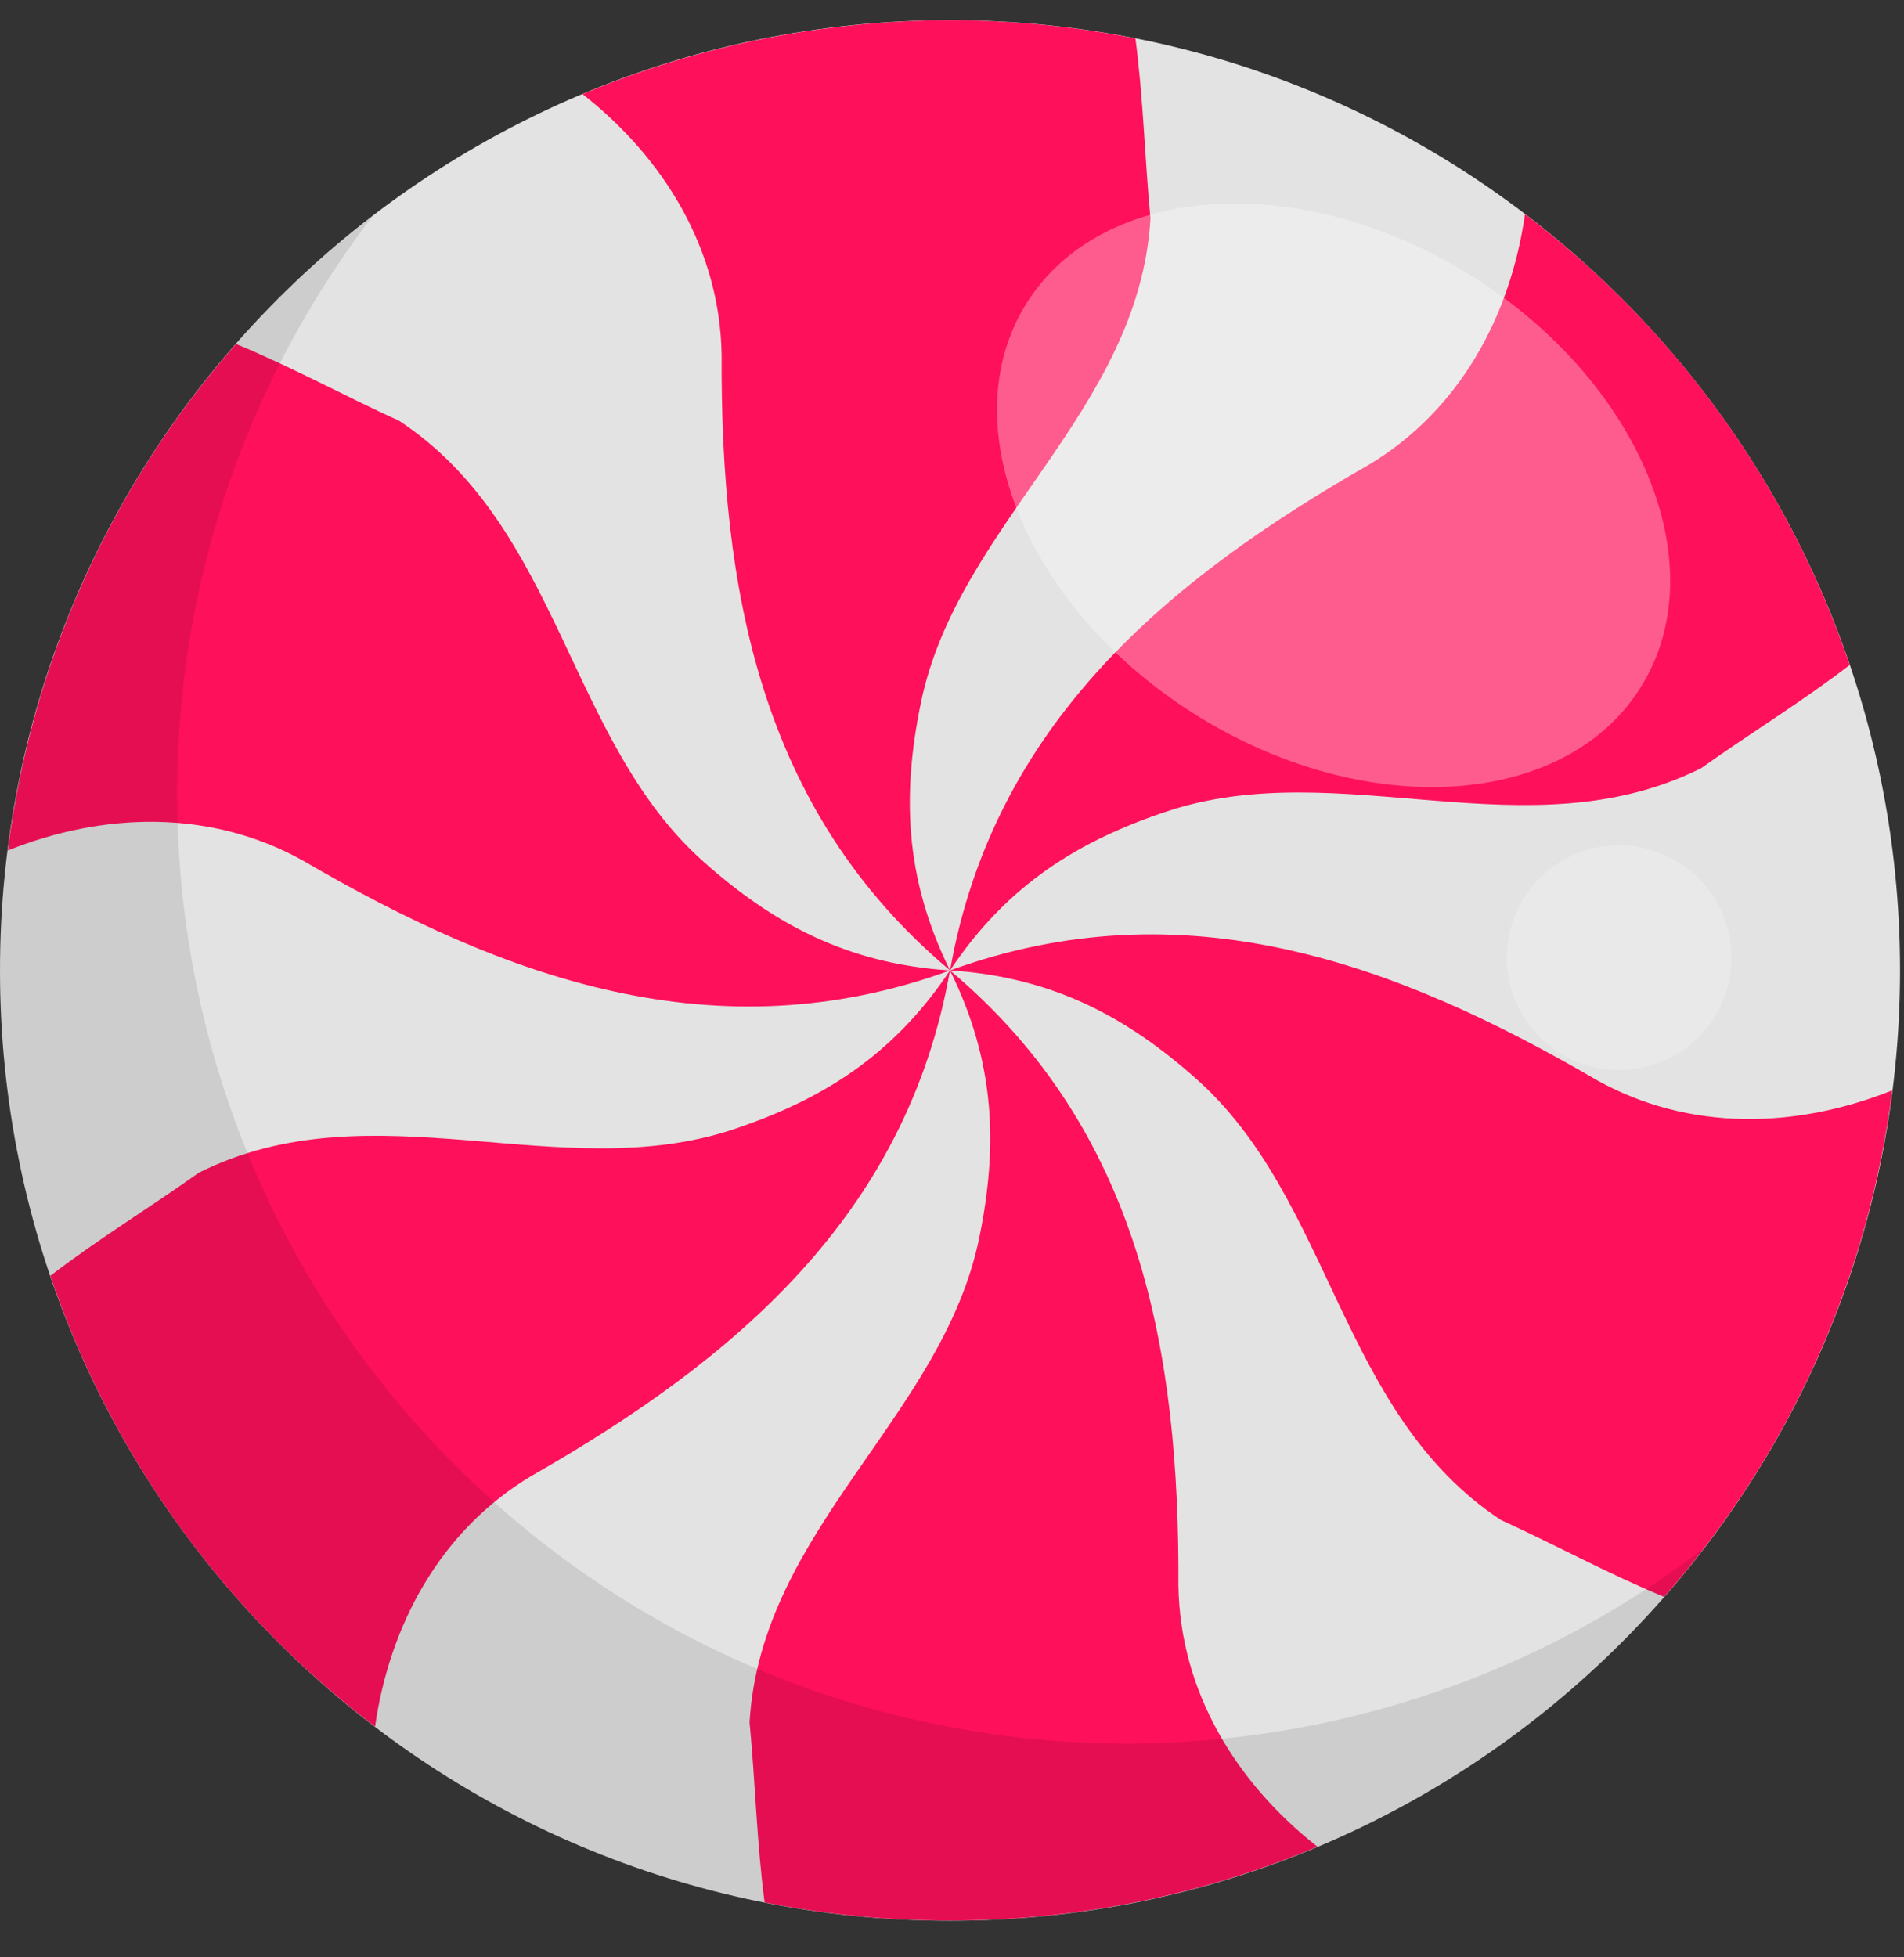
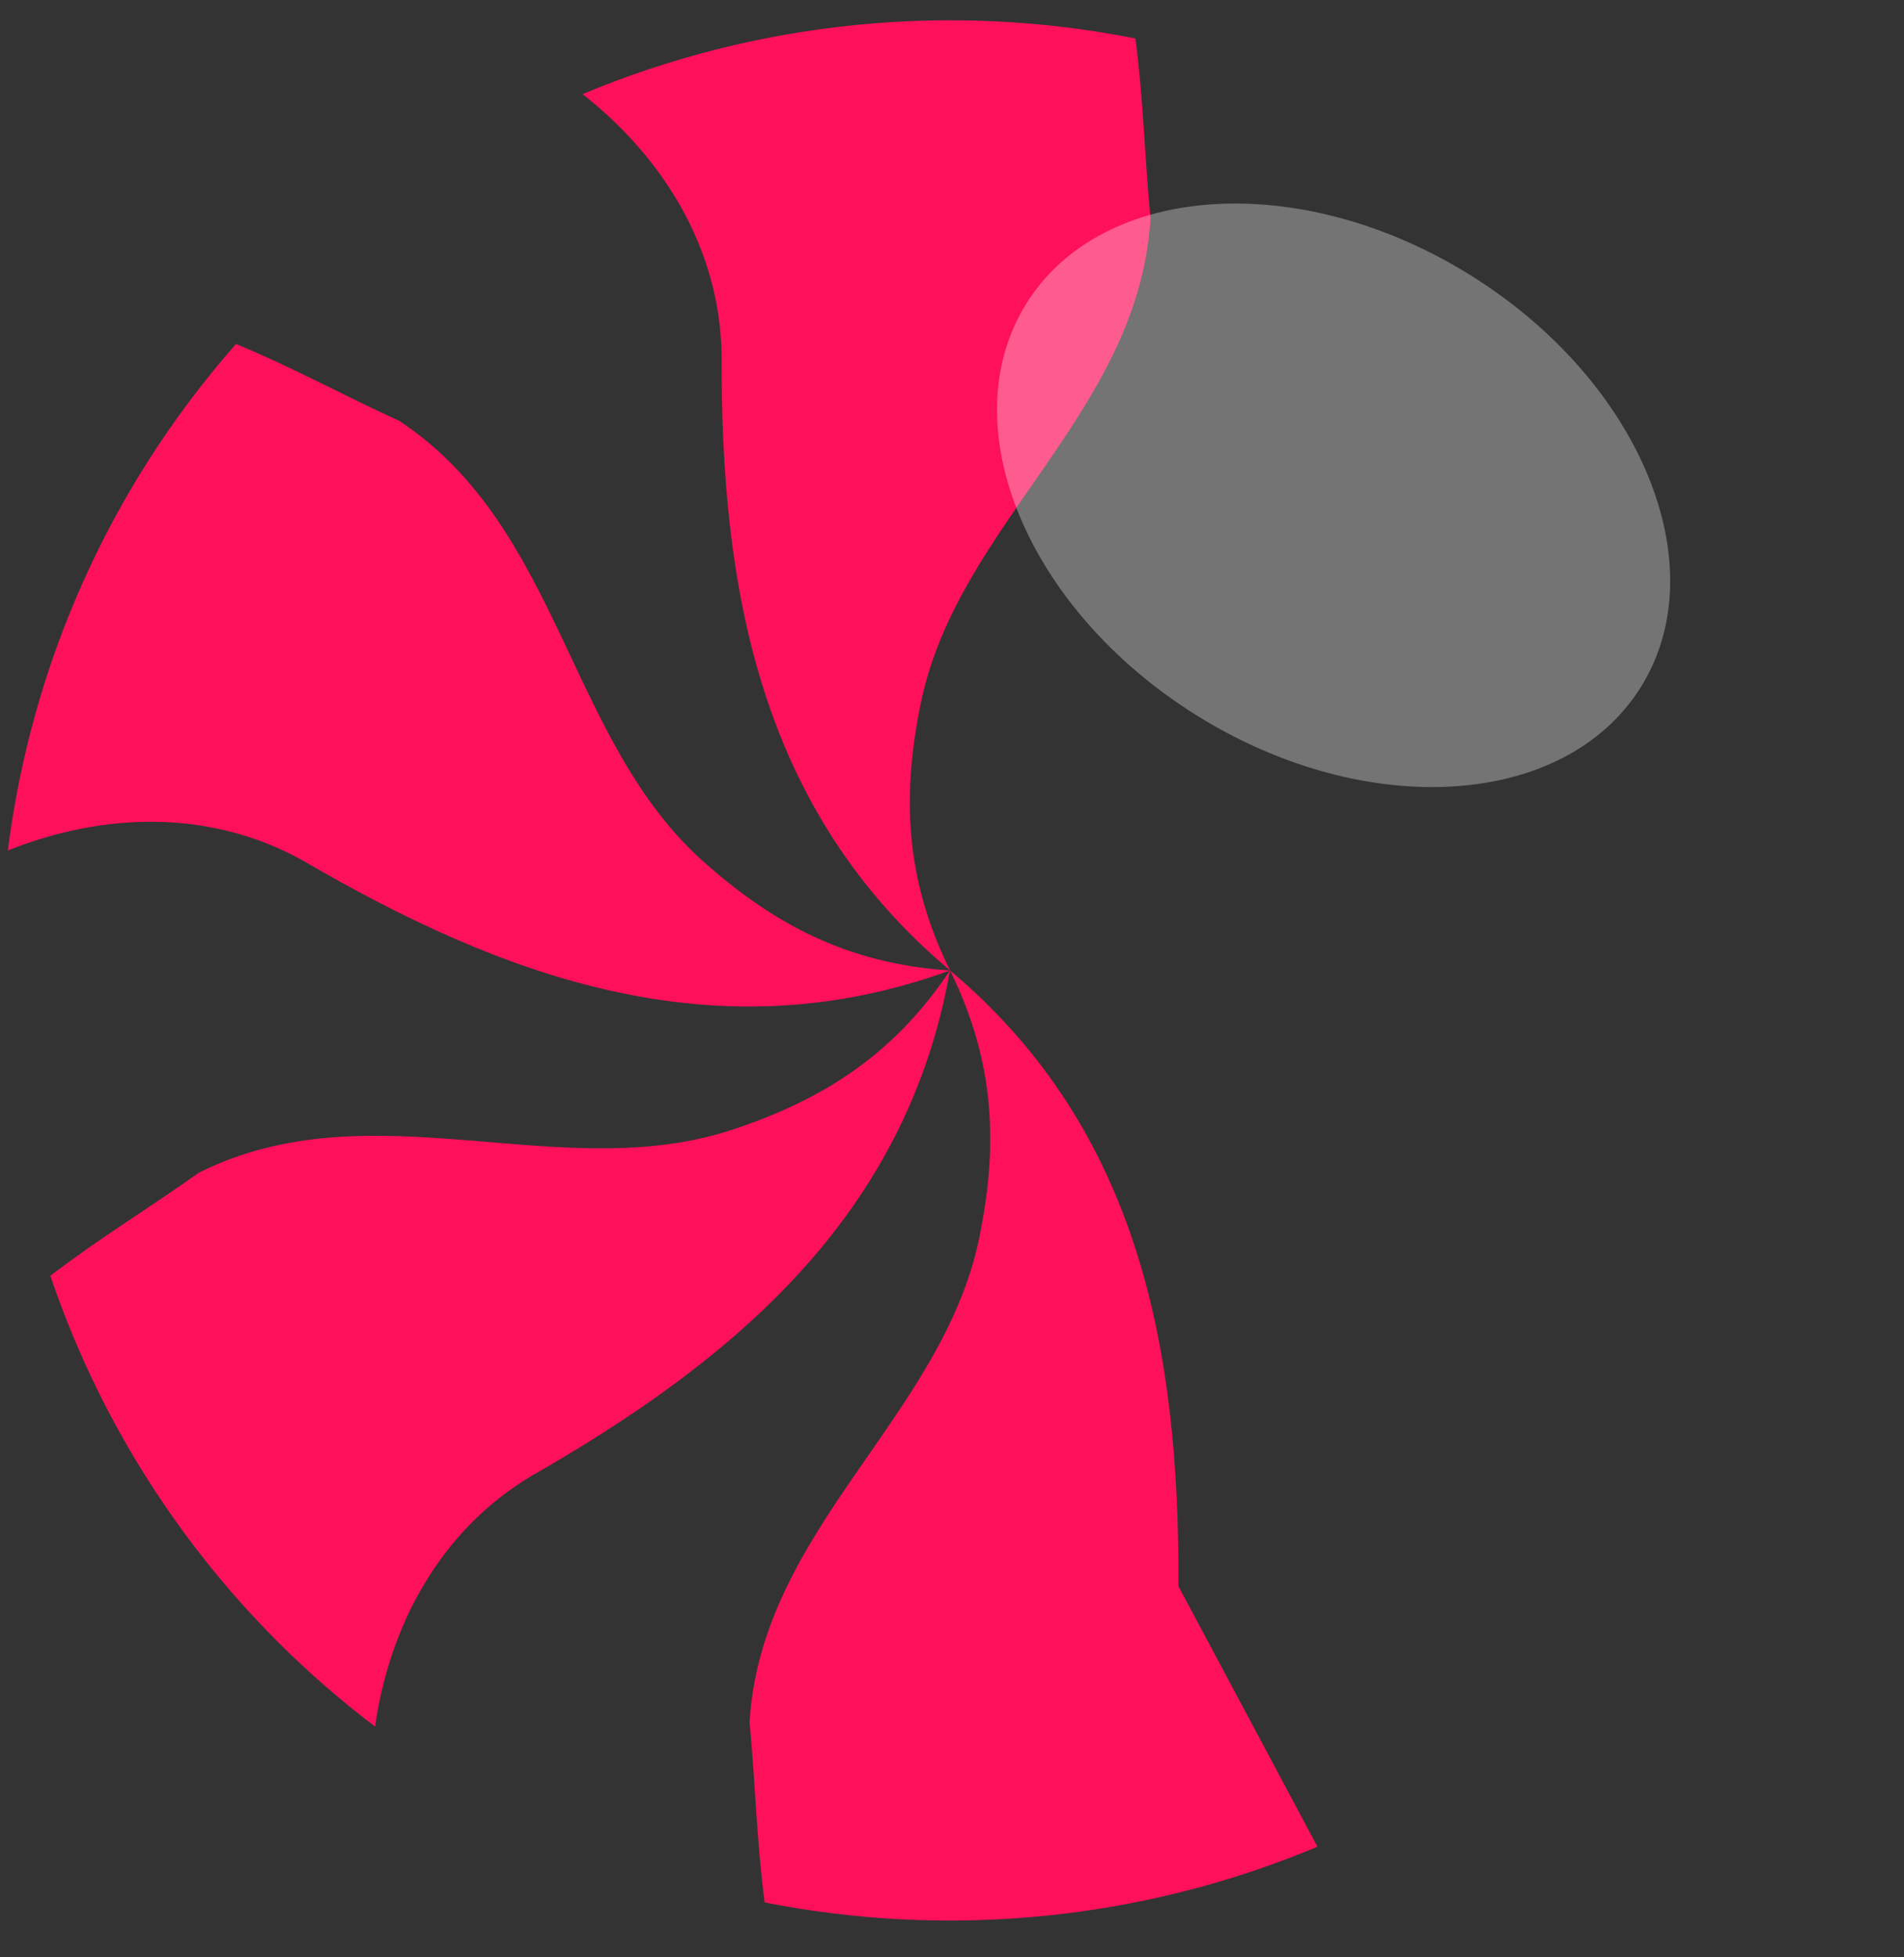
<svg xmlns="http://www.w3.org/2000/svg" fill="none" viewBox="0 0 36 37" height="37" width="36">
  <rect x="0" y="0" width="36" height="37" fill="#333333" stroke="none" />
-   <path fill="#E3E3E3" d="M17.962 36.307C27.883 36.307 35.925 28.265 35.925 18.344C35.925 8.424 27.883 0.382 17.962 0.382C8.042 0.382 0 8.424 0 18.344C0 28.265 8.042 36.307 17.962 36.307Z" />
-   <path fill="#FE105B" d="M30.664 5.643C30.083 5.062 29.47 4.534 28.834 4.049C28.558 5.976 27.598 7.756 25.884 8.784C22.06 10.969 18.783 13.701 17.963 18.344C19.055 16.705 20.421 15.886 22.06 15.339C25.338 14.247 28.889 16.159 32.167 14.52C33.08 13.868 34.054 13.277 34.973 12.571C34.115 10.039 32.681 7.66 30.664 5.643Z" />
  <path fill="#FE105B" d="M17.41 13.293C18.102 9.908 21.533 7.789 21.753 4.131C21.645 3.015 21.62 1.875 21.468 0.727C17.982 0.036 14.333 0.389 11.015 1.779C12.547 2.981 13.611 4.705 13.644 6.704C13.625 11.108 14.351 15.313 17.963 18.344C17.09 16.578 17.063 14.986 17.41 13.293Z" />
  <path fill="#FE105B" d="M13.312 16.298C10.727 14.006 10.608 9.975 7.549 7.956C6.529 7.492 5.531 6.944 4.462 6.502C2.022 9.278 0.585 12.626 0.148 16.077C1.954 15.353 3.976 15.294 5.723 16.265C9.527 18.484 13.532 19.957 17.962 18.345C15.997 18.218 14.605 17.445 13.312 16.298Z" />
  <path fill="#FE105B" d="M17.962 18.344C16.87 19.983 15.504 20.802 13.865 21.349C10.588 22.441 7.037 20.529 3.759 22.168C2.845 22.82 1.871 23.411 0.952 24.117C1.809 26.648 3.243 29.027 5.261 31.045C5.842 31.626 6.455 32.154 7.091 32.639C7.367 30.712 8.327 28.932 10.041 27.904C13.866 25.719 17.143 22.988 17.962 18.344Z" />
-   <path fill="#FE105B" d="M22.281 29.984C22.301 25.58 21.574 21.376 17.962 18.344C18.835 20.11 18.862 21.702 18.516 23.395C17.823 26.78 14.392 28.899 14.172 32.557C14.281 33.674 14.306 34.813 14.457 35.962C17.943 36.652 21.592 36.3 24.91 34.909C23.379 33.707 22.315 31.984 22.281 29.984Z" />
-   <path fill="#FE105B" d="M35.777 20.611C33.972 21.335 31.95 21.394 30.203 20.424C26.398 18.204 22.394 16.732 17.963 18.344C19.928 18.47 21.321 19.243 22.614 20.39C25.199 22.682 25.318 26.713 28.377 28.732C29.396 29.196 30.395 29.744 31.464 30.186C33.903 27.41 35.341 24.063 35.777 20.611Z" />
+   <path fill="#FE105B" d="M22.281 29.984C22.301 25.58 21.574 21.376 17.962 18.344C18.835 20.11 18.862 21.702 18.516 23.395C17.823 26.78 14.392 28.899 14.172 32.557C14.281 33.674 14.306 34.813 14.457 35.962C17.943 36.652 21.592 36.3 24.91 34.909Z" />
  <path fill="white" d="M31.025 12.987C29.593 15.283 25.831 15.522 22.622 13.521C19.413 11.519 17.973 8.036 19.405 5.739C20.837 3.443 24.599 3.204 27.808 5.205C31.017 7.207 32.457 10.691 31.025 12.987Z" opacity="0.32" />
-   <path fill="black" d="M8.608 27.7C2.16 21.252 1.644 11.126 7.047 4.083C6.428 4.559 5.829 5.076 5.261 5.644C-1.754 12.658 -1.754 24.032 5.261 31.046C12.276 38.061 23.649 38.061 30.664 31.046C31.231 30.479 31.748 29.88 32.224 29.26C25.181 34.664 15.055 34.147 8.608 27.7Z" opacity="0.1" />
-   <path fill="white" d="M30.614 20.228C31.787 20.228 32.739 19.276 32.739 18.103C32.739 16.929 31.787 15.978 30.614 15.978C29.44 15.978 28.489 16.929 28.489 18.103C28.489 19.276 29.44 20.228 30.614 20.228Z" opacity="0.2" />
</svg>